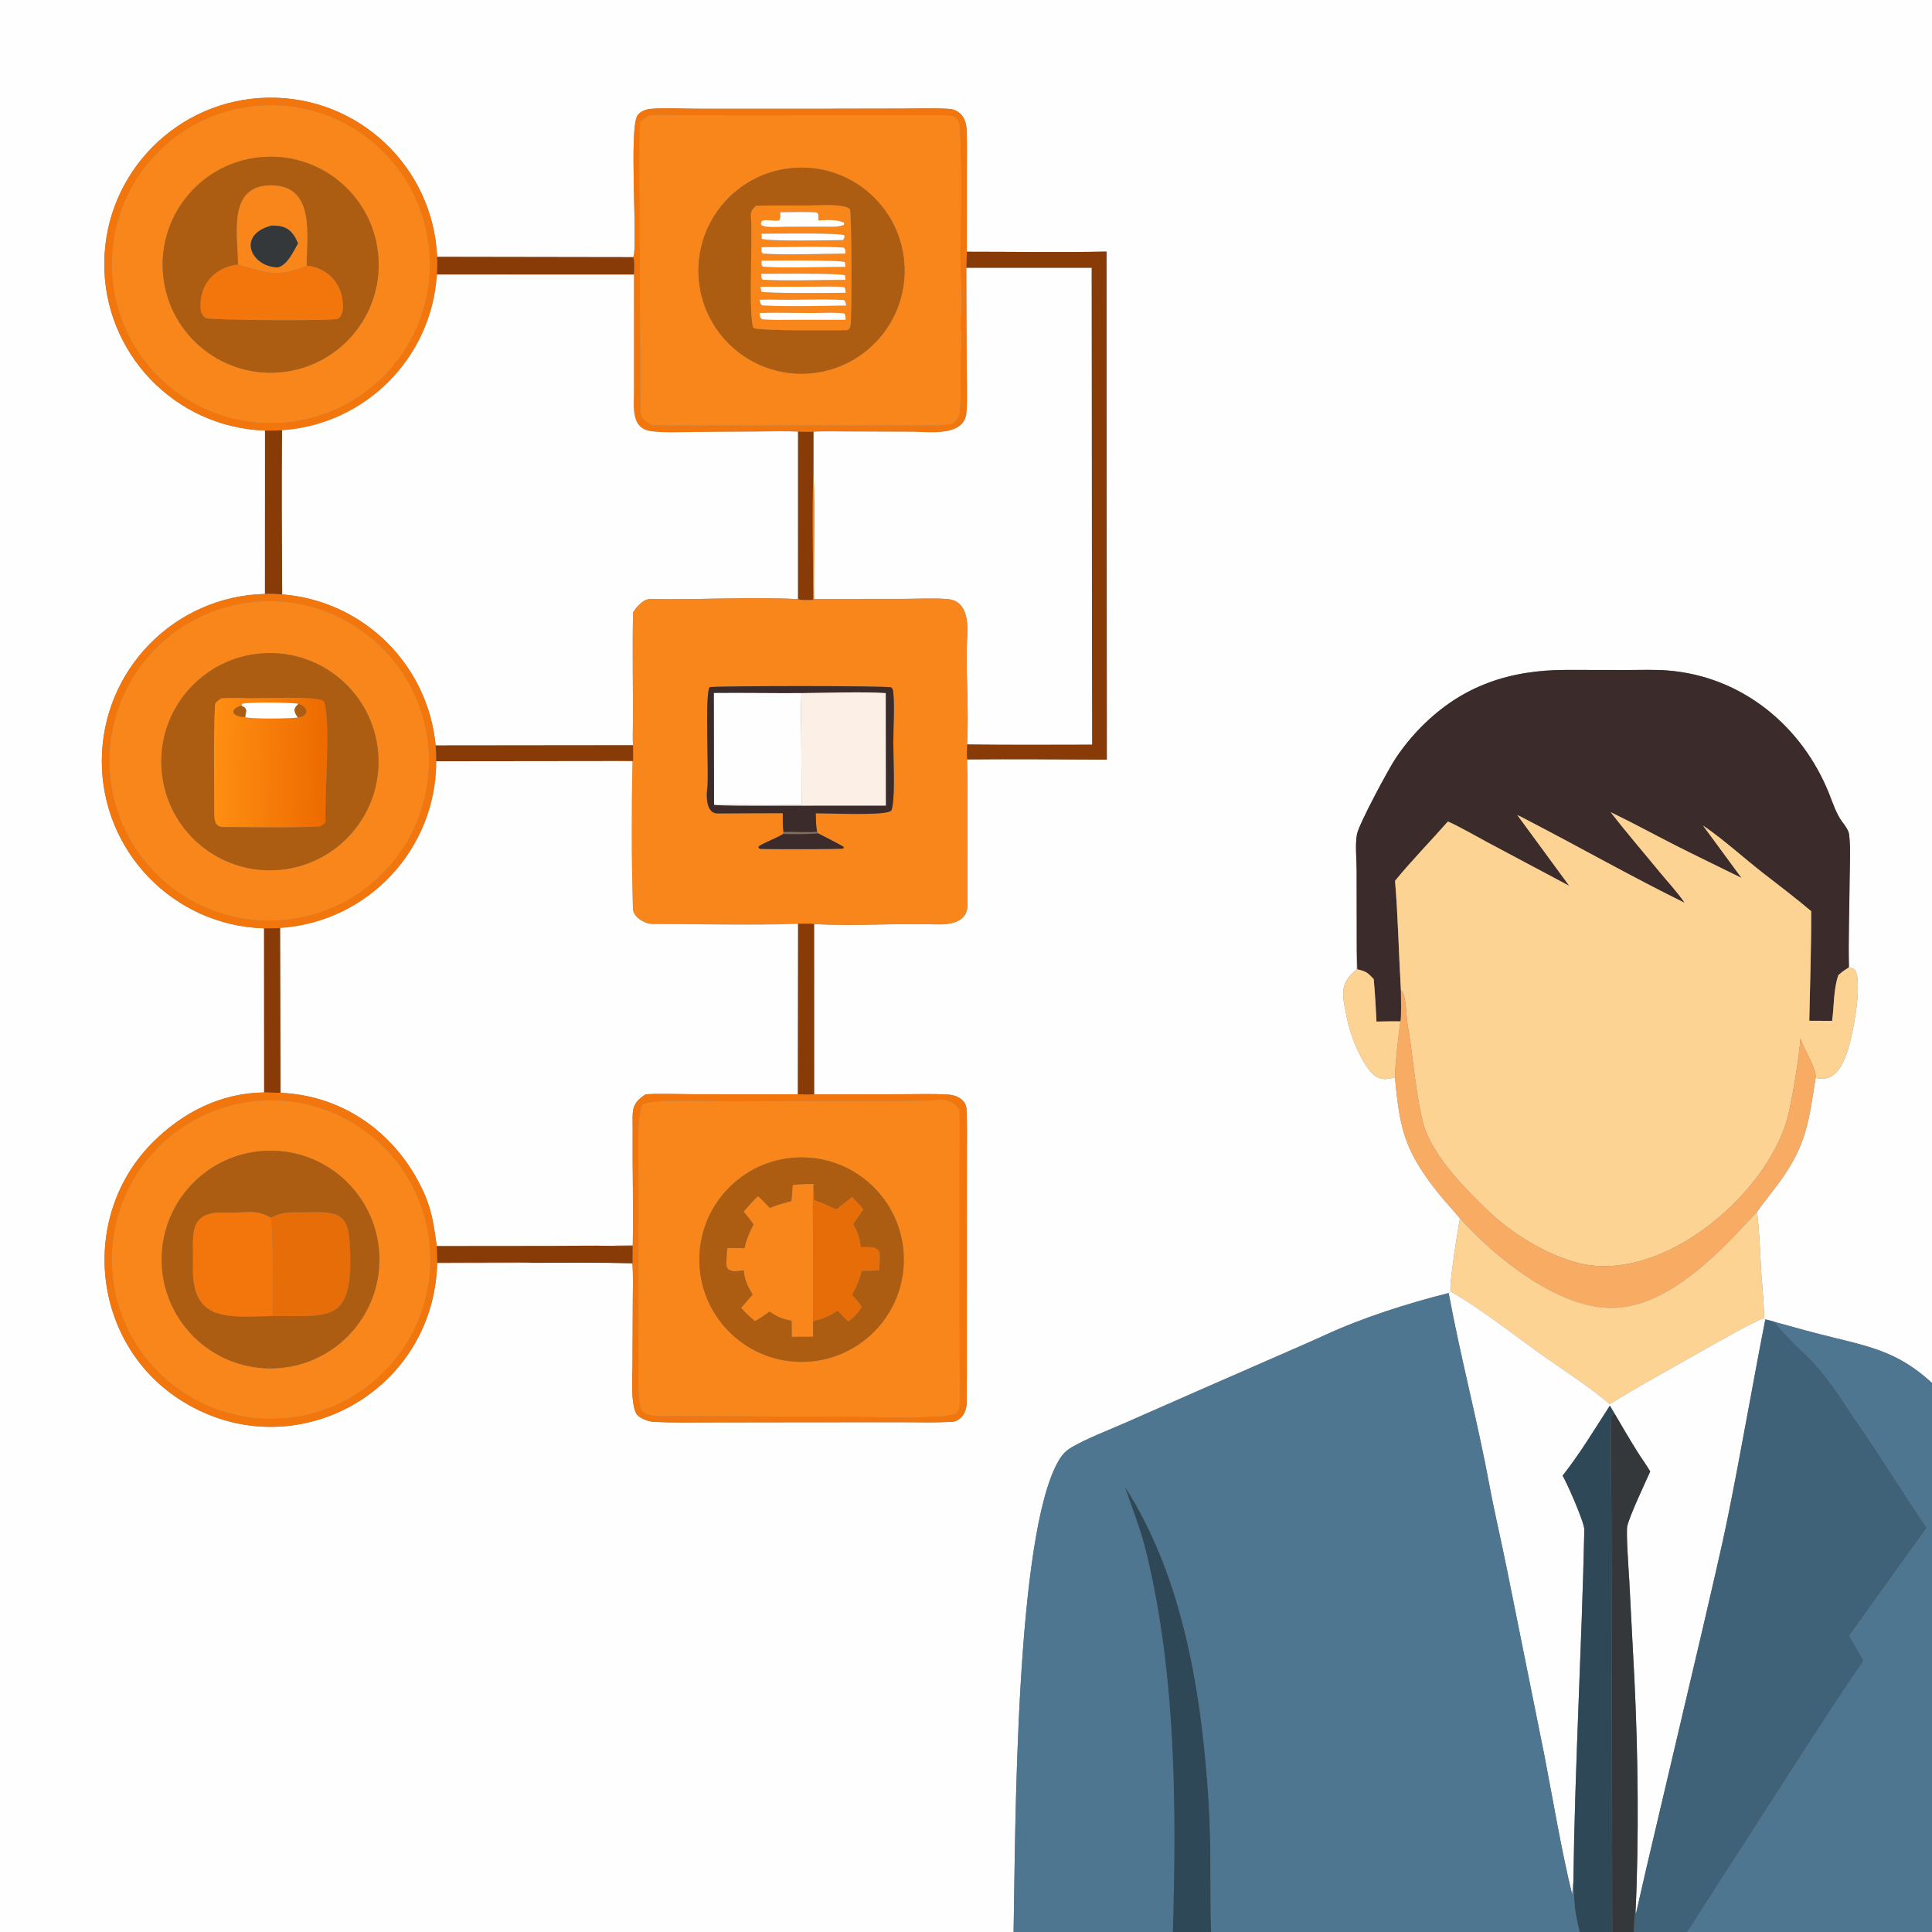
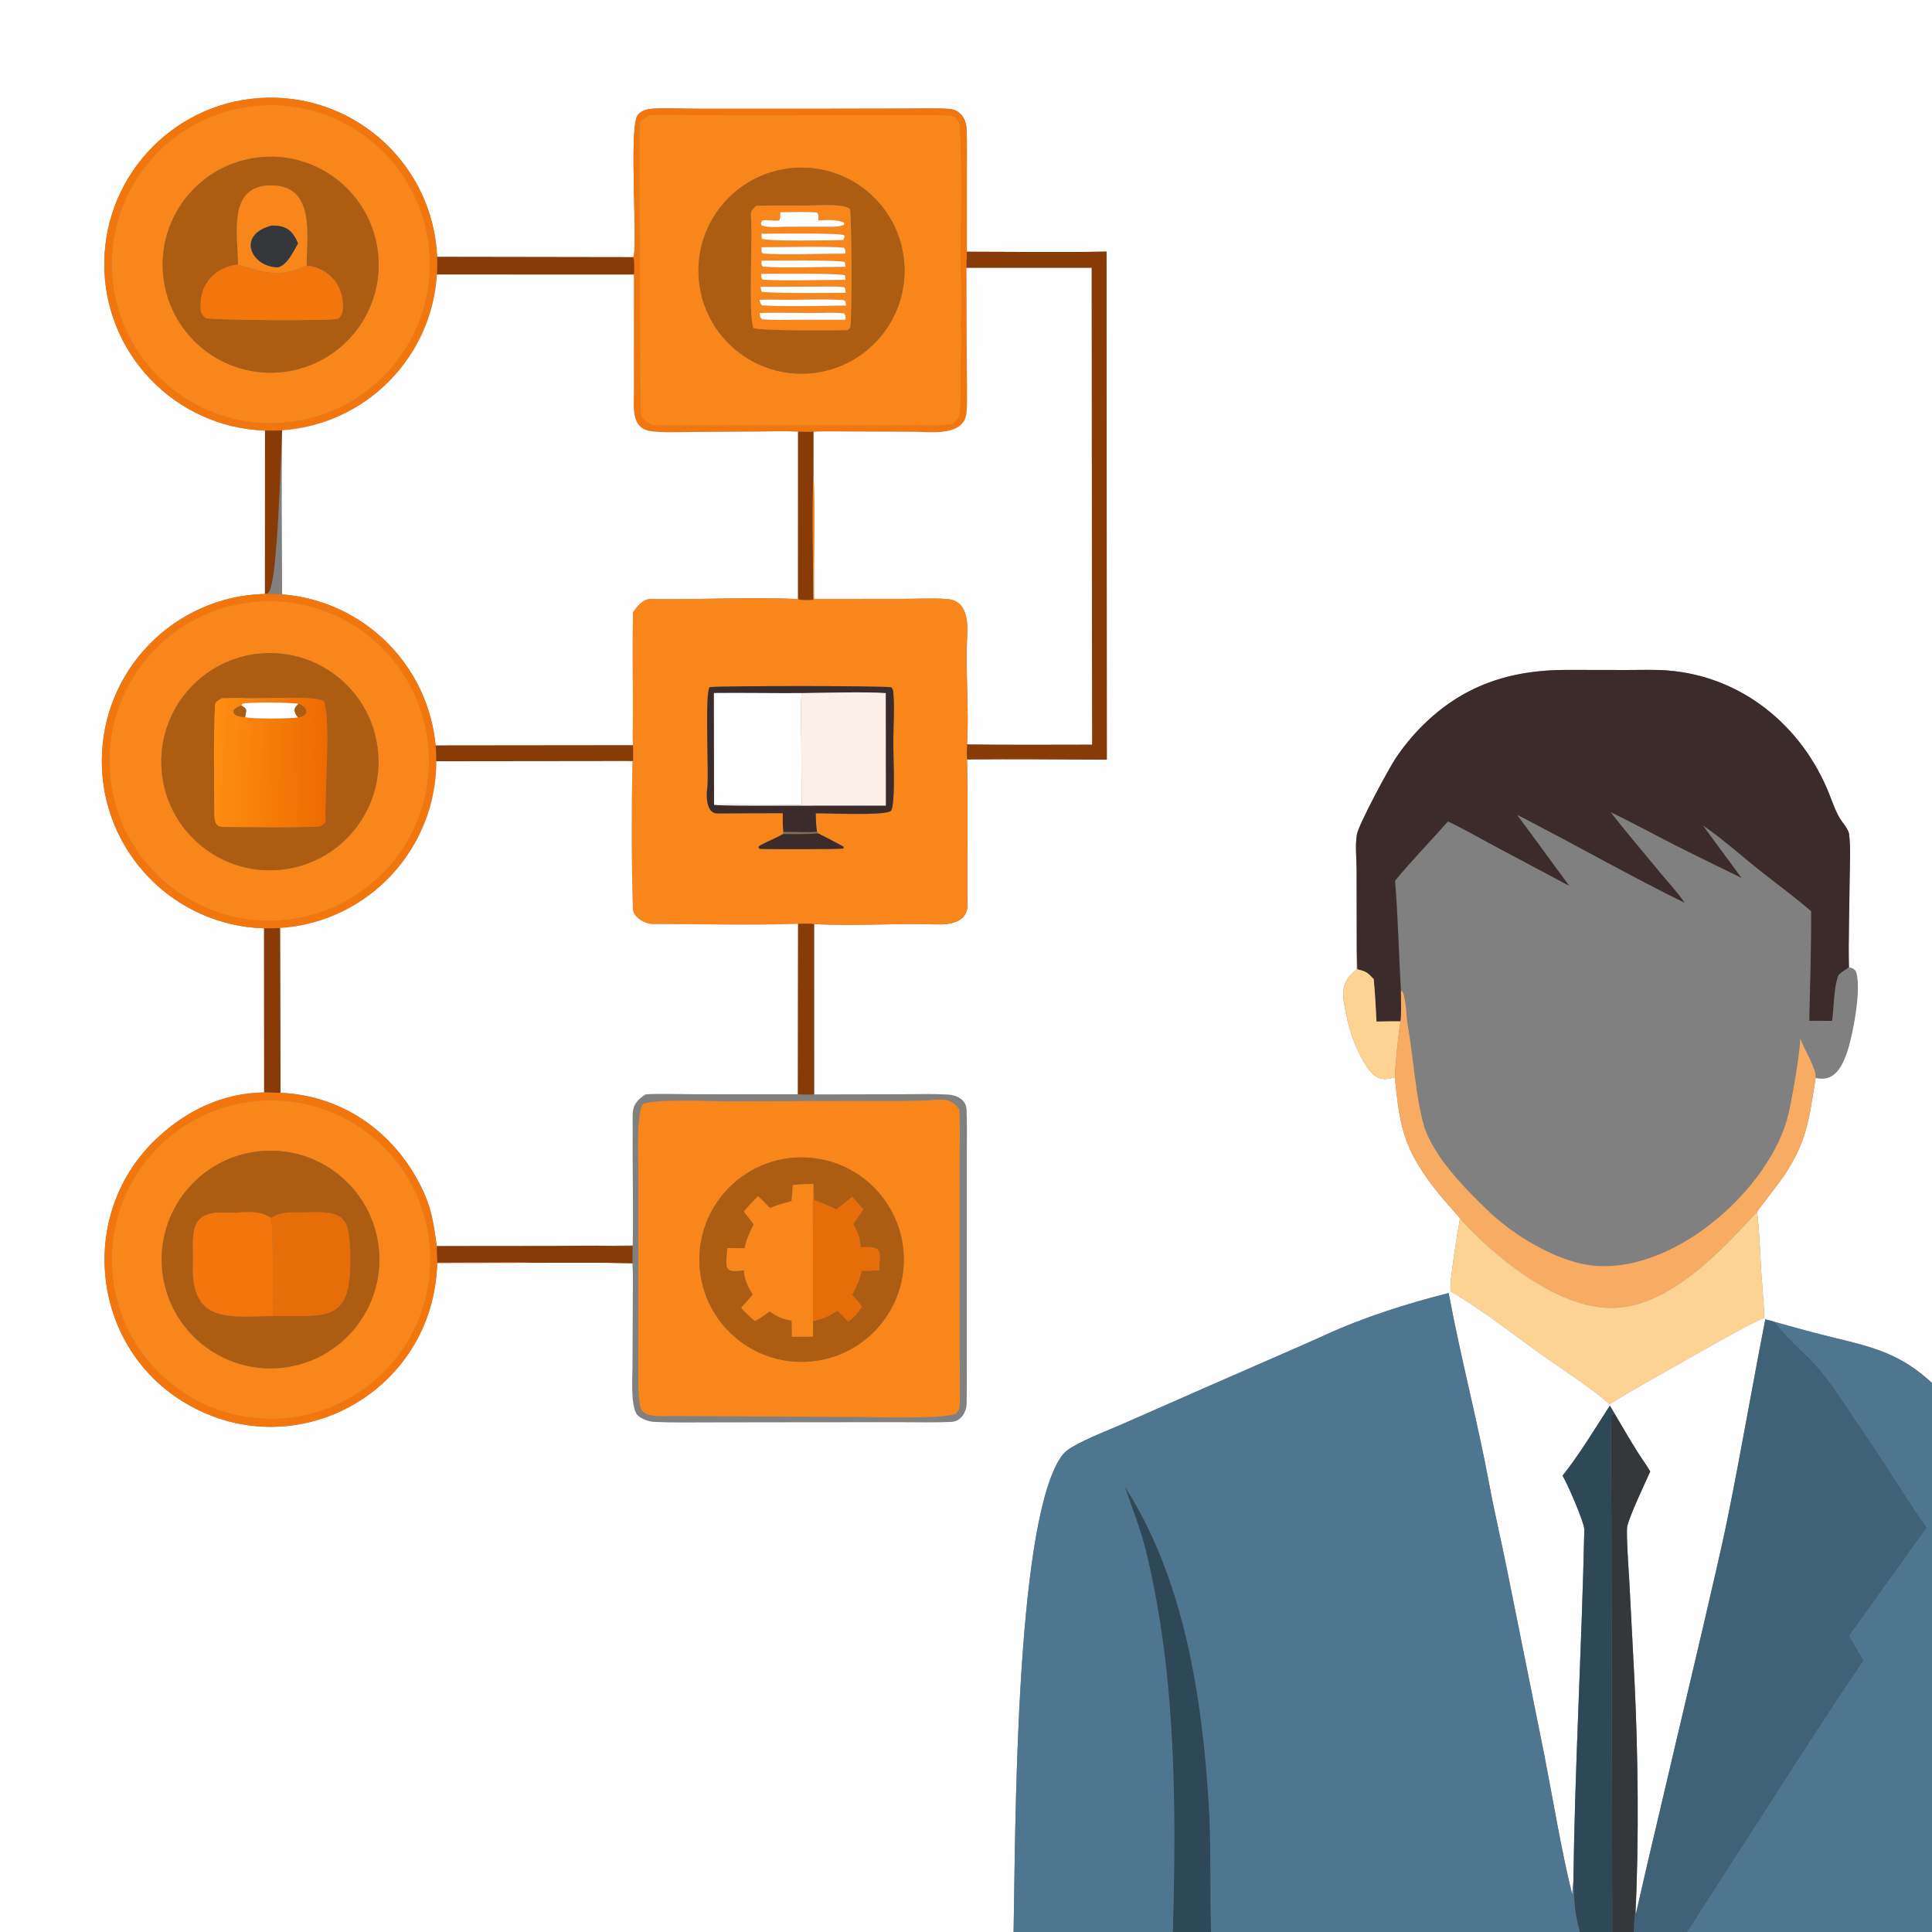
<svg xmlns="http://www.w3.org/2000/svg" width="1024" height="1024" viewBox="0 0 1024 1024">
  <rect x="0" y="0" width="1024" height="1024" fill="#808080" stroke="none" />
  <path fill="#FEFEFE" d="M0 0L1024 0L1024 733.014C1007.49 717.711 993.293 714.147 972.294 709.074C962.402 706.684 950.741 703.496 940.925 700.732C939.022 700.068 937.63 699.759 935.657 699.302L935.073 698.639C935.228 697.474 934.193 682.957 934.032 681.212C932.876 668.685 932.874 654.608 931.244 642.326C931.915 641.116 942.234 627.866 943.811 625.65C957.721 606.109 958.713 593.856 962.314 571.315C971.584 573.534 975.68 566.668 978.575 558.958C981.836 550.277 987.204 522.551 983.458 514.493C981.983 513.067 982.02 513.172 979.968 512.704C979.615 497.542 980.231 481.926 980.332 466.693C980.382 459.01 980.991 449.666 980.039 442.089C979.785 440.064 977.591 437.097 976.257 435.385C973.265 431.285 971.39 425.533 969.487 420.751C955.111 384.634 923.089 358.383 883.736 355.362C876.856 354.834 869.385 355.121 862.245 355.12L830.461 355.063C800.287 355.059 775.067 363.316 753.423 385.144C748.393 390.216 743.824 395.821 739.834 401.745C736.082 407.316 720.115 436.945 719.189 442.323C718.196 448.093 719.036 455.118 719.048 461.038L719.119 503.981C718.972 507.503 718.944 510.255 719.05 513.776C709.692 521.387 711.478 527.254 713.629 538.326C715.447 547.685 719.194 557.493 724.462 565.448C728.958 571.817 732.127 573.057 739.354 571.015C741.911 599.49 744.945 610.834 763.35 633.651C765.172 635.91 772.599 644.077 773.8 645.842C772.954 650.407 767.704 682.182 768.934 684.542C768.958 684.587 769 684.62 769.034 684.658L767.823 685.338C746.023 690.815 722.547 698.286 702.161 707.654C698.182 709.482 694.143 711.254 690.14 713.031L637.68 735.972L595.222 754.641C586.28 758.549 576.717 762.104 568.26 766.959C565.018 768.82 563.064 770.852 561.165 774.078C537.99 813.437 538.251 970.932 537.223 1024L0 1024L0 0ZM512.437 133.428L512.442 90.069C512.444 83.073 512.587 75.542 512.3 68.501C512.07 62.865 508.956 58.05 502.704 57.689C494.943 57.24 486.512 57.516 478.533 57.56L436.25 57.64L370.485 57.634C362.125 57.695 353.419 57.059 345.106 57.679C342.498 57.874 339.638 58.875 337.981 61.031C333.104 67.377 338.258 132.344 335.625 136.311L231.686 136.145C229.59 88.355 189.798 50.937 141.969 51.781C94.14 52.625 55.692 91.423 55.283 139.258C54.874 187.093 92.653 226.543 140.46 228.205L140.442 314.798C92.438 315.98 54.101 355.168 53.973 403.187C53.845 451.206 91.973 490.597 139.971 492.034L140.011 579.018C117.293 579.306 97.289 589.313 81.361 605.072C41.541 644.469 48.454 712.137 95.962 742.236C154.463 779.301 229.961 738.754 231.716 669.394L282.254 669.314C299.694 669.319 317.843 669.085 335.224 669.556C335.619 675.23 335.409 683.211 335.396 689.035L335.232 724.424C335.203 730.502 334.249 743.326 337.182 749.082C338.457 751.584 343.535 753.472 346.581 753.622C356.435 754.106 366.475 753.914 376.397 753.899L431.584 753.817L478.644 753.807C487.16 753.828 495.803 754.037 504.289 753.626C509.401 753.378 512.296 748.364 512.352 743.674C512.479 733.249 512.444 722.838 512.445 712.415L512.451 652.334L512.466 609.859C512.465 602.577 512.611 595.225 512.28 587.963C512.045 582.823 506.966 580.377 502.409 580.134C494.328 579.704 486.14 579.935 478.041 579.969L431.495 580.061L431.477 489.758C452.4 490.972 474.786 489.235 495.771 489.938C503.306 490.19 512.882 489.01 512.785 479.558C512.521 454.119 513.202 427.839 512.535 402.496C537.093 402.27 562.058 402.509 586.635 402.624L586.492 133.358C562.298 133.82 536.714 133.431 512.437 133.428Z" />
  <path fill="#F3760C" d="M140.46 228.205C92.653 226.543 54.874 187.093 55.283 139.258C55.692 91.423 94.14 52.625 141.969 51.781C189.798 50.937 229.59 88.355 231.686 136.145C231.823 139.27 231.794 142.399 231.599 145.521C228.833 189.755 193.685 225.075 149.465 228.058C146.468 228.26 143.462 228.309 140.46 228.205ZM136.092 56.035C89.766 60.148 55.521 100.998 59.557 147.33C63.594 193.662 104.387 227.974 150.725 224.015C197.173 220.046 231.583 179.136 227.537 132.696C223.492 86.255 182.525 51.913 136.092 56.035Z" />
  <path fill="#F8861A" d="M150.725 224.015C104.387 227.974 63.594 193.662 59.557 147.33C55.521 100.998 89.766 60.148 136.092 56.035C182.525 51.913 223.492 86.255 227.537 132.696C231.583 179.136 197.173 220.046 150.725 224.015ZM137.092 83.414C105.594 86.936 82.953 115.381 86.587 146.866C90.221 178.351 118.746 200.89 150.218 197.144C181.532 193.417 203.934 165.066 200.319 133.739C196.703 102.412 168.432 79.909 137.092 83.414Z" />
  <path fill="#F3760C" d="M512.437 133.428L512.236 142.008L512.408 194.862C512.444 202.513 512.779 210.682 512.313 218.252C511.49 231.612 493.15 228.872 483.903 228.831L449.794 228.701C444.776 228.691 435.886 228.469 431.138 228.854C428.322 228.951 425.812 228.876 423 228.795C416.326 228.393 408.011 228.675 401.233 228.735L366.197 228.963C359.447 228.994 351.524 229.432 344.945 228.517C334.505 227.064 335.966 216.111 335.984 208.383C335.992 204.665 335.993 200.664 335.997 196.815L335.99 145.547C336.078 143.313 336.422 138.203 335.625 136.311C338.258 132.344 333.104 67.377 337.981 61.031C339.638 58.875 342.498 57.874 345.106 57.679C353.419 57.059 362.125 57.695 370.485 57.634L436.25 57.64L478.533 57.56C486.512 57.516 494.943 57.24 502.704 57.689C508.956 58.05 512.07 62.865 512.3 68.501C512.587 75.542 512.444 83.073 512.442 90.069L512.437 133.428ZM344.069 61.077C342.022 62.406 340.88 63.108 339.042 64.738C338.647 78.179 338.868 92.562 338.867 106.059L339.22 175.512C339.424 189.885 339.115 204.271 339.539 218.627C339.642 222.119 342.88 223.846 345.523 225.378C381.537 225.803 418.089 225.396 454.172 225.419L484.739 225.452C490.131 225.458 500.229 225.897 505.072 224.661C506.206 223.522 508.491 221.175 508.651 219.481C509.813 207.17 508.841 194.635 509.612 182.253C509.858 178.302 509.144 173.899 509.334 169.902C510.434 156.687 508.799 143.855 509.122 130.646C509.64 109.451 509.88 88.149 508.787 66.966C508.693 65.15 507.494 63.24 506.23 62.035C505.331 61.116 500.931 61.043 499.543 61.04C467.575 60.972 435.529 61.047 403.561 61.058L364.719 61.032C358.919 61.016 349.628 60.676 344.069 61.077Z" />
  <path fill="#F8861A" d="M339.042 64.738C340.88 63.108 342.022 62.406 344.069 61.077C349.628 60.676 358.919 61.016 364.719 61.032L403.561 61.058C435.529 61.047 467.575 60.972 499.543 61.04C500.931 61.043 505.331 61.116 506.23 62.035C507.494 63.24 508.693 65.15 508.787 66.966C509.88 88.149 509.64 109.451 509.122 130.646C508.799 143.855 510.434 156.687 509.334 169.902C509.144 173.899 509.858 178.302 509.612 182.253C508.841 194.635 509.813 207.17 508.651 219.481C508.491 221.175 506.206 223.522 505.072 224.661C500.229 225.897 490.131 225.458 484.739 225.452L454.172 225.419C418.089 225.396 381.537 225.803 345.523 225.378C342.88 223.846 339.642 222.119 339.539 218.627C339.115 204.271 339.424 189.885 339.22 175.512L338.867 106.059C338.868 92.562 338.647 78.179 339.042 64.738ZM419.547 89.094C389.6 91.996 367.639 118.57 370.431 148.527C373.222 178.484 399.715 200.542 429.682 197.861C459.806 195.165 482.004 168.504 479.198 138.391C476.392 108.278 449.65 86.177 419.547 89.094Z" />
  <path fill="#AC5D12" d="M150.218 197.144C118.746 200.89 90.221 178.351 86.587 146.866C82.953 115.381 105.594 86.936 137.092 83.414C168.432 79.909 196.703 102.412 200.319 133.739C203.934 165.066 181.532 193.417 150.218 197.144ZM126.167 140.191C113.574 141.718 105.292 151.003 106.373 164.033C106.545 166.107 107.567 167.414 109.138 168.64C114.674 169.81 176.981 170.148 179.15 168.917C180.473 168.167 181.377 166.191 181.575 164.774C182.365 159.135 180.713 152.793 177.092 148.383C173.506 144.015 168.147 141.237 162.521 140.794C162.555 124.727 167.189 98.034 143.422 98.256C120.442 98.47 126.092 124.348 126.167 140.191Z" />
  <path fill="#AC5D12" d="M429.682 197.861C399.715 200.542 373.222 178.484 370.431 148.527C367.639 118.57 389.6 91.996 419.547 89.094C449.65 86.177 476.392 108.278 479.198 138.391C482.004 168.504 459.806 195.165 429.682 197.861ZM400.706 109.069C398.494 111.151 397.685 112.216 398.03 115.373C399.019 124.426 396.51 168.676 399.412 173.896C404.484 175.496 441.331 175.063 448.988 174.997C449.958 174.407 450.324 174.322 450.652 173.167C451.705 169.456 451.39 112.816 450.478 111.011C449.981 110.028 447.963 109.536 446.96 109.347C440.873 108.202 433.644 108.906 427.425 108.929C418.541 108.962 409.582 108.761 400.706 109.069Z" />
  <path fill="#F8861A" d="M126.167 140.191C126.092 124.348 120.442 98.47 143.422 98.256C167.189 98.034 162.555 124.727 162.521 140.794C147.852 147.304 140.675 144.659 126.167 140.191ZM143.882 119.586C125.146 124.512 133.169 141.479 147.209 141.715C152.365 140.45 155.381 133.449 157.952 128.985C155.037 122.09 151.721 119.395 143.882 119.586Z" />
  <path fill="#F8861A" d="M448.988 174.997C441.331 175.063 404.484 175.496 399.412 173.896C396.51 168.676 399.019 124.426 398.03 115.373C397.685 112.216 398.494 111.151 400.706 109.069C409.582 108.761 418.541 108.962 427.425 108.929C433.644 108.906 440.873 108.202 446.96 109.347C447.963 109.536 449.981 110.028 450.478 111.011C451.39 112.816 451.705 169.456 450.652 173.167C450.324 174.322 449.958 174.407 448.988 174.997ZM413.554 112.486C413.533 114.271 413.79 115.397 413.019 116.808C409.553 117.359 406.442 116.103 403.939 116.999C403.22 118.438 403.28 117.699 403.441 119.201C405.351 120.885 413.643 120.207 416.741 120.172L437.6 120.139C440.781 120.179 444.437 120.444 447.363 119.155L447.408 118.013C443.008 116.143 438.514 116.665 433.773 116.824C433.717 114.819 434.066 114.024 433.113 112.687C429.585 112.131 417.827 112.475 413.554 112.486ZM403.57 123.881L403.759 126.496C405.8 128.074 441.413 127.338 446.875 127.23C447.588 126.023 447.598 126.123 447.537 124.734C445.966 123.299 408.705 123.882 403.57 123.881ZM403.614 131.023C403.666 133.082 403.272 133.37 404.343 134.401C414.87 135.233 436.783 134.453 448.081 134.418C447.954 132.434 448.307 132.418 447.256 131.262C438.009 130.377 413.755 131.032 403.614 131.023ZM403.6 138.145C403.697 140.1 403.332 140.342 404.369 141.335C415.148 142.198 436.575 141.431 448.11 141.436L447.862 138.972C446.182 137.668 408.406 138.15 403.6 138.145ZM403.462 145.141C403.589 147.329 403.204 147.109 404.367 148.262C416.804 148.97 435.142 148.318 448.111 148.331L447.896 145.976C446.179 144.686 408.351 145.152 403.462 145.141ZM403.069 151.999L403.494 154.502C405.238 155.661 443.471 155.259 448.247 155.172C448.038 153.664 448.247 153.099 447.411 152.191C442.711 151.668 436.131 151.927 431.259 151.94L403.069 151.999ZM402.557 158.908C403.106 160.696 402.866 161.147 404.065 161.898C416.539 162.587 435.754 162.122 448.525 161.964C448.072 160.217 448.32 159.764 447.197 159.028C435.431 158.276 423.029 159.136 411.202 158.803C408.435 158.725 405.299 158.75 402.557 158.908ZM402.576 165.896C403.01 168.012 402.646 168.075 403.918 169.238C408.891 169.707 415.615 169.505 420.714 169.5L448.236 169.478C448.041 167.863 448.25 167.156 447.397 166.096C443.901 165.692 439.66 165.721 436.102 165.809C425.016 166.08 413.633 165.501 402.576 165.896Z" />
  <path fill="#FEFEFE" d="M437.6 120.139L416.741 120.172C413.643 120.207 405.351 120.885 403.441 119.201C403.28 117.699 403.22 118.438 403.939 116.999C406.442 116.103 409.553 117.359 413.019 116.808C413.79 115.397 413.533 114.271 413.554 112.486C417.827 112.475 429.585 112.131 433.113 112.687C434.066 114.024 433.717 114.819 433.773 116.824C438.514 116.665 443.008 116.143 447.408 118.013L447.363 119.155C444.437 120.444 440.781 120.179 437.6 120.139Z" />
  <path fill="#34383B" d="M147.209 141.715C133.169 141.479 125.146 124.512 143.882 119.586C151.721 119.395 155.037 122.09 157.952 128.985C155.381 133.449 152.365 140.45 147.209 141.715Z" />
  <path fill="#FEFEFE" d="M446.875 127.23C441.413 127.338 405.8 128.074 403.759 126.496L403.57 123.881C408.705 123.882 445.966 123.299 447.537 124.734C447.598 126.123 447.588 126.023 446.875 127.23Z" />
  <path fill="#FEFEFE" d="M448.081 134.418C436.783 134.453 414.87 135.233 404.343 134.401C403.272 133.37 403.666 133.082 403.614 131.023C413.755 131.032 438.009 130.377 447.256 131.262C448.307 132.418 447.954 132.434 448.081 134.418Z" />
  <path fill="#893B07" d="M512.236 142.008L512.437 133.428C536.714 133.431 562.298 133.82 586.492 133.358L586.635 402.624C562.058 402.509 537.093 402.27 512.535 402.496C512.325 399.738 512.46 397.26 512.549 394.505C534.522 394.761 556.845 394.653 578.822 394.612L578.553 141.98L512.236 142.008Z" />
  <path fill="#893B07" d="M231.686 136.145L335.625 136.311C336.422 138.203 336.078 143.313 335.99 145.547L231.599 145.521C231.794 142.399 231.823 139.27 231.686 136.145Z" />
  <path fill="#FEFEFE" d="M448.11 141.436C436.575 141.431 415.148 142.198 404.369 141.335C403.332 140.342 403.697 140.1 403.6 138.145C408.406 138.15 446.182 137.668 447.862 138.972L448.11 141.436Z" />
  <path fill="#F3760C" d="M162.521 140.794C168.147 141.237 173.506 144.015 177.092 148.383C180.713 152.793 182.365 159.135 181.575 164.774C181.377 166.191 180.473 168.167 179.15 168.917C176.981 170.148 114.674 169.81 109.138 168.64C107.567 167.414 106.545 166.107 106.373 164.033C105.292 151.003 113.574 141.718 126.167 140.191C140.675 144.659 147.852 147.304 162.521 140.794Z" />
  <path fill="#FEFEFE" d="M512.236 142.008L578.553 141.98L578.822 394.612C556.845 394.653 534.522 394.761 512.549 394.505C513.716 375.93 511.598 355.747 512.641 337.078C513.069 329.394 512.421 318.603 502.665 317.592C496.045 316.906 486.975 317.396 480.197 317.403L431.449 317.452C431.166 295.916 432.154 271.585 431.115 250.366L431.138 228.854C435.886 228.469 444.776 228.691 449.794 228.701L483.903 228.831C493.15 228.872 511.49 231.612 512.313 218.252C512.779 210.682 512.444 202.513 512.408 194.862L512.236 142.008Z" />
  <path fill="#FEFEFE" d="M448.111 148.331C435.142 148.318 416.804 148.97 404.367 148.262C403.204 147.109 403.589 147.329 403.462 145.141C408.351 145.152 446.179 144.686 447.896 145.976L448.111 148.331Z" />
  <path fill="#FEFEFE" d="M231.599 145.521L335.99 145.547L335.997 196.815C335.993 200.664 335.992 204.665 335.984 208.383C335.966 216.111 334.505 227.064 344.945 228.517C351.524 229.432 359.447 228.994 366.197 228.963L401.233 228.735C408.011 228.675 416.326 228.393 423 228.795L422.988 317.549C397.562 316.281 370.234 317.967 344.681 317.534C340.882 317.47 337.393 321.662 335.532 324.605C335.147 344.357 335.571 364.231 335.447 383.998C335.425 387.485 335.297 391.557 335.512 395.009L230.886 395.12C226.848 352.2 192.521 318.406 149.543 315.042C149.379 285.849 149.186 257.293 149.465 228.058C193.685 225.075 228.833 189.755 231.599 145.521Z" />
  <path fill="#FEFEFE" d="M448.247 155.172C443.471 155.259 405.238 155.661 403.494 154.502L403.069 151.999L431.259 151.94C436.131 151.927 442.711 151.668 447.411 152.191C448.247 153.099 448.038 153.664 448.247 155.172Z" />
  <path fill="#FEFEFE" d="M448.525 161.964C435.754 162.122 416.539 162.587 404.065 161.898C402.866 161.147 403.106 160.696 402.557 158.908C405.299 158.75 408.435 158.725 411.202 158.803C423.029 159.136 435.431 158.276 447.197 159.028C448.32 159.764 448.072 160.217 448.525 161.964Z" />
  <path fill="#FEFEFE" d="M448.236 169.478L420.714 169.5C415.615 169.505 408.891 169.707 403.918 169.238C402.646 168.075 403.01 168.012 402.576 165.896C413.633 165.501 425.016 166.08 436.102 165.809C439.66 165.721 443.901 165.692 447.397 166.096C448.25 167.156 448.041 167.863 448.236 169.478Z" />
-   <path fill="#893B07" d="M140.46 228.205C143.462 228.309 146.468 228.26 149.465 228.058C149.186 257.293 149.379 285.849 149.543 315.042C146.515 314.805 143.478 314.723 140.442 314.798L140.46 228.205Z" />
+   <path fill="#893B07" d="M140.46 228.205C143.462 228.309 146.468 228.26 149.465 228.058C146.515 314.805 143.478 314.723 140.442 314.798L140.46 228.205Z" />
  <path fill="#893B07" d="M423 228.795C425.812 228.876 428.322 228.951 431.138 228.854L431.115 250.366C430.378 271.57 430.978 296.522 431.08 318.003C429.125 318.042 424.542 318.393 422.988 317.549L423 228.795Z" />
  <path fill="#F8861A" d="M431.115 250.366C432.154 271.585 431.166 295.916 431.449 317.452L480.197 317.403C486.975 317.396 496.045 316.906 502.665 317.592C512.421 318.603 513.069 329.394 512.641 337.078C511.598 355.747 513.716 375.93 512.549 394.505C512.46 397.26 512.325 399.738 512.535 402.496C513.202 427.839 512.521 454.119 512.785 479.558C512.882 489.01 503.306 490.19 495.771 489.938C474.786 489.235 452.4 490.972 431.477 489.758C429.062 489.447 425.529 489.611 423.014 489.64L421.492 489.694C396.833 490.522 370.543 489.708 345.767 489.76C341.96 489.769 335.602 486.215 335.463 481.834C334.641 455.907 334.703 429.459 335.197 403.482C331.392 403.492 327.608 403.436 323.803 403.382C327.526 403.087 331.77 403.213 335.546 403.239C335.587 400.497 335.54 397.752 335.512 395.009C335.297 391.557 335.425 387.485 335.447 383.998C335.571 364.231 335.147 344.357 335.532 324.605C337.393 321.662 340.882 317.47 344.681 317.534C370.234 317.967 397.562 316.281 422.988 317.549C424.542 318.393 429.125 318.042 431.08 318.003C430.978 296.522 430.378 271.57 431.115 250.366ZM414.902 430.998C414.887 434.407 414.774 437.667 415.244 441.046L415.047 442.046C410.817 444.571 405.211 446.514 402.125 448.596L402.052 449.36L402.711 449.914C406.79 450.16 445.706 450.19 446.999 449.718L447.195 448.899C446.805 448.428 435.555 442.666 433.655 441.688L433.086 440.926C432.442 437.762 432.468 434.311 432.365 431.066C439.104 431.012 467.703 432.368 471.906 429.966C472.76 429.477 472.847 428.229 473.013 427.318C474.458 419.381 473.462 402.285 473.462 393.615C473.463 384.93 474.244 375.497 473.464 366.879C473.353 365.652 473.151 365.318 472.452 364.344C470.633 363.417 382.82 363.458 376.117 364.187C373.409 367.7 375.866 411.34 374.86 417.886C374.277 421.679 374.217 431.153 380.224 431.136C391.656 431.103 403.336 430.984 414.902 430.998Z" />
  <path fill="#F3760C" d="M139.971 492.034C91.973 490.597 53.845 451.206 53.973 403.187C54.101 355.168 92.438 315.98 140.442 314.798C143.478 314.723 146.515 314.805 149.543 315.042C192.521 318.406 226.848 352.2 230.886 395.12C231.148 397.902 231.278 400.695 231.275 403.49C231.24 450.169 195.013 488.824 148.434 491.883C145.617 492.068 142.793 492.119 139.971 492.034ZM137.123 318.79C90.444 321.867 55.099 362.203 58.178 408.881C61.256 455.559 101.594 490.903 148.272 487.822C194.947 484.742 230.289 444.408 227.21 397.732C224.131 351.056 183.799 315.713 137.123 318.79Z" />
  <path fill="#F8861A" d="M148.272 487.822C101.594 490.903 61.256 455.559 58.178 408.881C55.099 362.203 90.444 321.867 137.123 318.79C183.799 315.713 224.131 351.056 227.21 397.732C230.289 444.408 194.947 484.742 148.272 487.822ZM138.526 346.336C106.792 348.842 83.119 376.631 85.688 408.359C88.258 440.088 116.094 463.705 147.818 461.072C179.451 458.446 202.987 430.706 200.424 399.067C197.862 367.429 170.169 343.837 138.526 346.336Z" />
  <path fill="#AC5D12" d="M147.818 461.072C116.094 463.705 88.258 440.088 85.688 408.359C83.119 376.631 106.792 348.842 138.526 346.336C170.169 343.837 197.862 367.429 200.424 399.067C202.987 430.706 179.451 458.446 147.818 461.072ZM117.353 370.121C116.189 370.882 114.037 372.096 113.963 373.647C113.053 392.654 113.579 411.92 113.586 430.97C113.588 434.873 114 438.264 118.311 438.286C135.112 438.371 152.744 438.784 169.511 438.064C170.309 437.644 172.598 436.42 172.55 435.455C171.891 422.407 175.436 382.357 171.757 371.835C168.922 368.431 136.162 370.54 129.388 370.017C126.996 369.833 119.987 369.965 117.353 370.121Z" />
  <path fill="#3C2B2B" d="M719.119 503.981L719.048 461.038C719.036 455.118 718.196 448.093 719.189 442.323C720.115 436.945 736.082 407.316 739.834 401.745C743.824 395.821 748.393 390.216 753.423 385.144C775.067 363.316 800.287 355.059 830.461 355.063L862.245 355.12C869.385 355.121 876.856 354.834 883.736 355.362C923.089 358.383 955.111 384.634 969.487 420.751C971.39 425.533 973.265 431.285 976.257 435.385C977.591 437.097 979.785 440.064 980.039 442.089C980.991 449.666 980.382 459.01 980.332 466.693C980.231 481.926 979.615 497.542 979.968 512.704C977.765 514.154 976.261 515.026 974.358 516.886C971.746 524.34 972.157 533.229 971.062 541.093L958.95 541.037C959.329 522.167 960.064 501.698 959.949 482.936C952.06 476.217 943.235 469.544 935.001 463.153C924.63 455.105 913.35 444.783 902.616 437.544L923.036 465.318C911.307 459.513 899.441 453.855 887.782 447.933C876.39 442.148 865.251 436.027 853.715 430.483C861.901 441.129 870.862 451.453 879.377 461.859C883.932 467.426 888.835 472.587 892.947 478.535C865.283 464.935 838.439 449.691 811.086 435.484C808.803 434.298 806.555 433.034 804.203 431.989L831.727 469.507L788.838 446.683C783.724 443.951 772.258 437.411 767.414 435.425C758.751 445.267 747.442 456.947 739.402 466.847C741.002 485.831 741.379 505.954 742.535 525.194C742.529 528.111 742.819 539.319 742.293 541.351C738.207 541.249 733.689 541.4 729.571 541.452C729.25 534.314 728.748 525.979 728.087 518.93C724.726 515.382 724.151 514.875 719.352 513.741C719.317 510.46 719.232 507.261 719.119 503.981Z" />
  <path fill="#3C2B2B" d="M415.244 441.046C414.774 437.667 414.887 434.407 414.902 430.998C403.336 430.984 391.656 431.103 380.224 431.136C374.217 431.153 374.277 421.679 374.86 417.886C375.866 411.34 373.409 367.7 376.117 364.187C382.82 363.458 470.633 363.417 472.452 364.344C473.151 365.318 473.353 365.652 473.464 366.879C474.244 375.497 473.463 384.93 473.462 393.615C473.462 402.285 474.458 419.381 473.013 427.318C472.847 428.229 472.76 429.477 471.906 429.966C467.703 432.368 439.104 431.012 432.365 431.066C432.468 434.311 432.442 437.762 433.086 440.926C429.034 441.342 420.132 440.886 415.244 441.046ZM424.848 367.366C409.393 367.458 393.772 367.164 378.399 367.32L378.466 426.551C381.384 427.09 401.455 426.988 405.395 426.998L469.5 426.954L469.457 367.37C457.376 366.54 437.582 367.262 424.848 367.366Z" />
  <path fill="#FCEFE5" d="M424.848 367.366C437.582 367.262 457.376 366.54 469.457 367.37L469.5 426.954L405.395 426.998C401.455 426.988 381.384 427.09 378.466 426.551C380.634 426.26 383.47 426.284 385.677 426.294C398.731 426.355 411.832 426.356 424.88 426.671L424.703 391.705C424.627 383.873 424.337 375.098 424.848 367.366Z" />
  <path fill="#FEFEFE" d="M378.399 367.32C393.772 367.164 409.393 367.458 424.848 367.366C424.337 375.098 424.627 383.873 424.703 391.705L424.88 426.671C411.832 426.356 398.731 426.355 385.677 426.294C383.47 426.284 380.634 426.26 378.466 426.551L378.399 367.32Z" />
  <defs>
    <linearGradient id="gradient_0" gradientUnits="userSpaceOnUse" x1="172.158" y1="404.52" x2="113.858" y2="403.261">
      <stop offset="0" stop-color="#ED6B00" />
      <stop offset="1" stop-color="#FF8E12" />
    </linearGradient>
  </defs>
  <path fill="url(#gradient_0)" d="M169.511 438.064C152.744 438.784 135.112 438.371 118.311 438.286C114 438.264 113.588 434.873 113.586 430.97C113.579 411.92 113.053 392.654 113.963 373.647C114.037 372.096 116.189 370.882 117.353 370.121C119.987 369.965 126.996 369.833 129.388 370.017C136.162 370.54 168.922 368.431 171.757 371.835C175.436 382.357 171.891 422.407 172.55 435.455C172.598 436.42 170.309 437.644 169.511 438.064ZM158.223 373.064C154.995 372.256 130.671 371.954 128.38 373.085L127.903 373.982C121.188 376.081 123.101 379.968 129.919 380.08C132.723 381.184 154.623 380.934 157.907 380.265C163.852 379.632 163.567 374.709 158.223 373.064Z" />
  <path fill="#FEFEFE" d="M127.903 373.982L128.38 373.085C130.671 371.954 154.995 372.256 158.223 373.064C156.995 374.326 156.292 374.757 156.096 376.484C156.534 378.409 156.762 378.587 157.907 380.265C154.623 380.934 132.723 381.184 129.919 380.08C130.167 378.839 130.331 377.692 130.51 376.445C129.651 374.646 129.903 375.201 127.903 373.982Z" />
  <path fill="#AC5D12" d="M158.223 373.064C163.567 374.709 163.852 379.632 157.907 380.265C156.762 378.587 156.534 378.409 156.096 376.484C156.292 374.757 156.995 374.326 158.223 373.064Z" />
  <path fill="#AC5D12" d="M129.919 380.08C123.101 379.968 121.188 376.081 127.903 373.982C129.903 375.201 129.651 374.646 130.51 376.445C130.331 377.692 130.167 378.839 129.919 380.08Z" />
  <path fill="#893B07" d="M230.886 395.12L335.512 395.009C335.54 397.752 335.587 400.497 335.546 403.239C331.77 403.213 327.526 403.087 323.803 403.382L231.275 403.49C231.278 400.695 231.148 397.902 230.886 395.12Z" />
  <path fill="#FEFEFE" d="M231.275 403.49L323.803 403.382C327.608 403.436 331.392 403.492 335.197 403.482C334.703 429.459 334.641 455.907 335.463 481.834C335.602 486.215 341.96 489.769 345.767 489.76C370.543 489.708 396.833 490.522 421.492 489.694L423.014 489.64L422.908 579.998L368.422 579.975C361.475 579.97 348.609 579.54 342.197 580.026C334.112 585.201 335.393 589.036 335.328 597.79C335.174 618.525 335.735 639.39 335.377 660.113C331.706 660.178 327.079 660.125 323.492 660.352C313.851 660.059 302.688 660.385 292.858 660.409L231.509 660.469C229.658 647.591 228.792 640.129 222.777 628.203C208.261 599.425 180.963 580.576 148.681 579.226L148.434 491.883C195.013 488.824 231.24 450.169 231.275 403.49Z" />
-   <path fill="#FDD394" d="M979.968 512.704C982.02 513.172 981.983 513.067 983.458 514.493C987.204 522.551 981.836 550.277 978.575 558.958C975.68 566.668 971.584 573.534 962.314 571.315C962.966 566.621 956.309 556.473 954.206 550.372C953.951 558.717 949.428 585.426 947.127 593.461C935.48 634.118 879.94 681.218 835.597 669.174C818.629 664.565 800.642 653.312 787.989 641.042C775.777 629.199 760.697 613.857 754.937 597.543C750.271 581.185 749.128 560.332 746.137 543.4C745.327 538.811 745.302 528.884 743.249 525.452L742.535 525.194C741.379 505.954 741.002 485.831 739.402 466.847C747.442 456.947 758.751 445.267 767.414 435.425C772.258 437.411 783.724 443.951 788.838 446.683L831.727 469.507L804.203 431.989C806.555 433.034 808.803 434.298 811.086 435.484C838.439 449.691 865.283 464.935 892.947 478.535C888.835 472.587 883.932 467.426 879.377 461.859C870.862 451.453 861.901 441.129 853.715 430.483C865.251 436.027 876.39 442.148 887.782 447.933C899.441 453.855 911.307 459.513 923.036 465.318L902.616 437.544C913.35 444.783 924.63 455.105 935.001 463.153C943.235 469.544 952.06 476.217 959.949 482.936C960.064 501.698 959.329 522.167 958.95 541.037L971.062 541.093C972.157 533.229 971.746 524.34 974.358 516.886C976.261 515.026 977.765 514.154 979.968 512.704Z" />
  <path fill="#826E59" d="M415.244 441.046C420.132 440.886 429.034 441.342 433.086 440.926L433.655 441.688C428.732 442.249 420.239 442.033 415.047 442.046L415.244 441.046Z" />
  <path fill="#3C2B2B" d="M415.047 442.046C420.239 442.033 428.732 442.249 433.655 441.688C435.555 442.666 446.805 448.428 447.195 448.899L446.999 449.718C445.706 450.19 406.79 450.16 402.711 449.914L402.052 449.36L402.125 448.596C405.211 446.514 410.817 444.571 415.047 442.046Z" />
  <path fill="#893B07" d="M423.014 489.64C425.529 489.611 429.062 489.447 431.477 489.758L431.495 580.061C428.181 580.219 426.222 580.199 422.908 579.998L423.014 489.64Z" />
  <path fill="#893B07" d="M139.971 492.034C142.793 492.119 145.617 492.068 148.434 491.883L148.681 579.226L140.011 579.018L139.971 492.034Z" />
  <path fill="#FDD394" d="M719.119 503.981C719.232 507.261 719.317 510.46 719.352 513.741C724.151 514.875 724.726 515.382 728.087 518.93C728.748 525.979 729.25 534.314 729.571 541.452C733.689 541.4 738.207 541.249 742.293 541.351C741.312 547.005 739.348 565.413 739.354 571.015C732.127 573.057 728.958 571.817 724.462 565.448C719.194 557.493 715.447 547.685 713.629 538.326C711.478 527.254 709.692 521.387 719.05 513.776C718.944 510.255 718.972 507.503 719.119 503.981Z" />
  <path fill="#F8AB62" d="M742.535 525.194L743.249 525.452C745.302 528.884 745.327 538.811 746.137 543.4C749.128 560.332 750.271 581.185 754.937 597.543C760.697 613.857 775.777 629.199 787.989 641.042C800.642 653.312 818.629 664.565 835.597 669.174C879.94 681.218 935.48 634.118 947.127 593.461C949.428 585.426 953.951 558.717 954.206 550.372C956.309 556.473 962.966 566.621 962.314 571.315C958.713 593.856 957.721 606.109 943.811 625.65C942.234 627.866 931.915 641.116 931.244 642.326C912.054 663.191 884.954 692.571 854.978 693.223C825.834 693.858 791.976 666.05 773.8 645.842C772.599 644.077 765.172 635.91 763.35 633.651C744.945 610.834 741.911 599.49 739.354 571.015C739.348 565.413 741.312 547.005 742.293 541.351C742.819 539.319 742.529 528.111 742.535 525.194Z" />
  <path fill="#F3760C" d="M231.716 669.394C229.961 738.754 154.463 779.301 95.962 742.236C48.454 712.137 41.541 644.469 81.361 605.072C97.289 589.313 117.293 579.306 140.011 579.018L148.681 579.226C180.963 580.576 208.261 599.425 222.777 628.203C228.792 640.129 229.658 647.591 231.509 660.469L231.779 669.192L264.866 669.057C269.755 669.062 277.568 668.868 282.254 669.314L231.716 669.394ZM137.718 583.377C91.082 586.675 56.004 627.243 59.474 673.866C62.943 720.49 103.64 755.418 150.251 751.777C196.619 748.154 231.326 707.715 227.874 661.334C224.422 614.952 184.112 580.097 137.718 583.377Z" />
-   <path fill="#F3760C" d="M342.197 580.026C348.609 579.54 361.475 579.97 368.422 579.975L422.908 579.998C426.222 580.199 428.181 580.219 431.495 580.061L478.041 579.969C486.14 579.935 494.328 579.704 502.409 580.134C506.966 580.377 512.045 582.823 512.28 587.963C512.611 595.225 512.465 602.577 512.466 609.859L512.451 652.334L512.445 712.415C512.444 722.838 512.479 733.249 512.352 743.674C512.296 748.364 509.401 753.378 504.289 753.626C495.803 754.037 487.16 753.828 478.644 753.807L431.584 753.817L376.397 753.899C366.475 753.914 356.435 754.106 346.581 753.622C343.535 753.472 338.457 751.584 337.182 749.082C334.249 743.326 335.203 730.502 335.232 724.424L335.396 689.035C335.409 683.211 335.619 675.23 335.224 669.556L335.305 660.397C331.201 660.49 327.593 660.484 323.492 660.352C327.079 660.125 331.706 660.178 335.377 660.113C335.735 639.39 335.174 618.525 335.328 597.79C335.393 589.036 334.112 585.201 342.197 580.026ZM490.953 583.276C476.138 583.741 460.431 583.49 445.552 583.508L385.555 583.73C378.927 583.73 343.992 582.203 340.532 585.462C337.235 591.386 338.38 613.885 338.382 621.491L338.405 676.04L338.343 721.708C338.377 729.211 337.98 738.359 339.306 745.636C340.382 751.544 351.204 750.584 355.875 750.523L452.035 751.002C461.913 751.033 500.794 752.361 506.82 749.161C508.251 747.386 508.627 746.707 508.695 744.331C508.943 735.593 508.711 726.629 508.658 717.886L508.604 671.124L508.63 615.887C508.625 607.254 508.939 596.319 508.458 587.945C503.744 581.263 498.296 582.868 490.953 583.276Z" />
  <path fill="#F8861A" d="M150.251 751.777C103.64 755.418 62.943 720.49 59.474 673.866C56.004 627.243 91.082 586.675 137.718 583.377C184.112 580.097 224.422 614.952 227.874 661.334C231.326 707.715 196.619 748.154 150.251 751.777ZM137.053 610.237C105.481 613.721 82.664 642.069 86.007 673.656C89.351 705.243 117.596 728.186 149.198 724.984C181 721.762 204.12 693.298 200.756 661.511C197.392 629.724 168.825 606.73 137.053 610.237Z" />
  <path fill="#F8861A" d="M355.875 750.523C351.204 750.584 340.382 751.544 339.306 745.636C337.98 738.359 338.377 729.211 338.343 721.708L338.405 676.04L338.382 621.491C338.38 613.885 337.235 591.386 340.532 585.462C343.992 582.203 378.927 583.73 385.555 583.73L445.552 583.508C460.431 583.49 476.138 583.741 490.953 583.276C498.296 582.868 503.744 581.263 508.458 587.945C508.939 596.319 508.625 607.254 508.63 615.887L508.604 671.124L508.658 717.886C508.711 726.629 508.943 735.593 508.695 744.331C508.627 746.707 508.251 747.386 506.82 749.161C500.794 752.361 461.913 751.033 452.035 751.002L355.875 750.523ZM423.183 613.476C393.233 614.404 369.723 639.464 370.705 669.413C371.688 699.361 396.791 722.826 426.737 721.789C456.607 720.755 479.999 695.73 479.019 665.859C478.038 635.987 453.056 612.55 423.183 613.476Z" />
  <path fill="#AC5D12" d="M149.198 724.984C117.596 728.186 89.351 705.243 86.007 673.656C82.664 642.069 105.481 613.721 137.053 610.237C168.825 606.73 197.392 629.724 200.756 661.511C204.12 693.298 181 721.762 149.198 724.984ZM143.544 645.443C135.566 640.519 128.562 643.181 119.983 642.724C98.584 641.583 102.797 655.311 102.268 670.577C101.18 701.972 122.55 697.697 144.566 697.531C173.952 697.278 186.684 701.608 185.624 664.297C185.077 645.037 182.698 641.764 162.242 642.569C154.392 642.878 151.037 641.574 143.544 645.443Z" />
  <path fill="#AC5D12" d="M426.737 721.789C396.791 722.826 371.688 699.361 370.705 669.413C369.723 639.464 393.233 614.404 423.183 613.476C453.056 612.55 478.038 635.987 479.019 665.859C479.999 695.73 456.607 720.755 426.737 721.789ZM431.146 627.526C427.546 627.643 423.806 627.702 420.235 628.065L419.545 636.602C415.274 637.781 412.11 638.651 408.013 640.263C406.001 638.186 403.889 635.899 401.738 633.993C399.03 636.779 396.64 639.182 394.213 642.211C396.009 644.411 397.839 646.579 399.447 648.92C397.22 653.52 395.695 656.555 394.668 661.589C391.679 661.538 388.49 661.427 385.522 661.493C385.001 671.276 382.751 675.066 394.253 673.248C394.619 678.183 396.385 682.015 399.023 686.142C396.971 688.464 394.804 690.844 392.849 693.231C395.563 696.146 397.097 697.6 400.14 700.172C403.309 698.473 404.93 697.233 407.812 695.09C412.64 698.193 413.961 698.847 419.653 699.999L419.738 708.503C423.451 708.483 427.207 708.495 430.916 708.433L430.918 700.268C436.937 698.671 438.719 698.032 443.936 694.689C445.804 696.672 447.721 698.546 449.657 700.458C453.035 697.799 454.554 696.105 456.829 692.608C455 690.064 453.699 688.582 451.622 686.259C454.354 681.219 455.267 679.059 456.788 673.548C460.066 673.614 462.708 673.468 465.972 673.274C466.448 662.272 467.964 660.648 456.278 661.024C455.416 655.25 454.985 653.958 452.21 648.743C454.107 646.124 455.795 643.679 457.579 640.982C455.493 638.413 453.915 636.747 451.597 634.38L443.294 641.009C439.193 639.135 435.707 637.499 431.405 636.052C431.437 632.857 431.461 630.716 431.146 627.526Z" />
  <path fill="#F8861A" d="M420.235 628.065C423.806 627.702 427.546 627.643 431.146 627.526C430.638 635.772 430.894 646.187 430.892 654.621L430.918 700.268L430.916 708.433C427.207 708.495 423.451 708.483 419.738 708.503L419.653 699.999C413.961 698.847 412.64 698.193 407.812 695.09C404.93 697.233 403.309 698.473 400.14 700.172C397.097 697.6 395.563 696.146 392.849 693.231C394.804 690.844 396.971 688.464 399.023 686.142C396.385 682.015 394.619 678.183 394.253 673.248C382.751 675.066 385.001 671.276 385.522 661.493C388.49 661.427 391.679 661.538 394.668 661.589C395.695 656.555 397.22 653.52 399.447 648.92C397.839 646.579 396.009 644.411 394.213 642.211C396.64 639.182 399.03 636.779 401.738 633.993C403.889 635.899 406.001 638.186 408.013 640.263C412.11 638.651 415.274 637.781 419.545 636.602L420.235 628.065Z" />
  <path fill="#E66D07" d="M431.146 627.526C431.461 630.716 431.437 632.857 431.405 636.052C435.707 637.499 439.193 639.135 443.294 641.009L451.597 634.38C453.915 636.747 455.493 638.413 457.579 640.982C455.795 643.679 454.107 646.124 452.21 648.743C454.985 653.958 455.416 655.25 456.278 661.024C467.964 660.648 466.448 662.272 465.972 673.274C462.708 673.468 460.066 673.614 456.788 673.548C455.267 679.059 454.354 681.219 451.622 686.259C453.699 688.582 455 690.064 456.829 692.608C454.554 696.105 453.035 697.799 449.657 700.458C447.721 698.546 445.804 696.672 443.936 694.689C438.719 698.032 436.937 698.671 430.918 700.268L430.892 654.621C430.894 646.187 430.638 635.772 431.146 627.526Z" />
  <path fill="#F3760C" d="M144.566 697.531C122.55 697.697 101.18 701.972 102.268 670.577C102.797 655.311 98.584 641.583 119.983 642.724C128.562 643.181 135.566 640.519 143.544 645.443C145.142 649.889 144.336 689.695 144.566 697.531Z" />
  <path fill="#E66D07" d="M143.544 645.443C151.037 641.574 154.392 642.878 162.242 642.569C182.698 641.764 185.077 645.037 185.624 664.297C186.684 701.608 173.952 697.278 144.566 697.531C144.336 689.695 145.142 649.889 143.544 645.443Z" />
  <path fill="#FDD394" d="M773.8 645.842C791.976 666.05 825.834 693.858 854.978 693.223C884.954 692.571 912.054 663.191 931.244 642.326C932.874 654.608 932.876 668.685 934.032 681.212C934.193 682.957 935.228 697.474 935.073 698.639C931.285 699.556 908.299 712.497 903.534 715.244C887.067 724.736 869.222 734.252 853.177 744.282C844.446 736.632 830.997 727.689 821.131 720.871C804.829 709.606 786.156 694.427 769.034 684.658C769 684.62 768.958 684.587 768.934 684.542C767.704 682.182 772.954 650.407 773.8 645.842Z" />
  <path fill="#893B07" d="M231.509 660.469L292.858 660.409C302.688 660.385 313.851 660.059 323.492 660.352C327.593 660.484 331.201 660.49 335.305 660.397L335.224 669.556C317.843 669.085 299.694 669.319 282.254 669.314C277.568 668.868 269.755 669.062 264.866 669.057L231.779 669.192L231.509 660.469Z" />
  <path fill="#FEFEFE" d="M767.823 685.338L769.034 684.658C786.156 694.427 804.829 709.606 821.131 720.871C830.997 727.689 844.446 736.632 853.177 744.282C869.222 734.252 887.067 724.736 903.534 715.244C908.299 712.497 931.285 699.556 935.073 698.639L935.657 699.302C928.905 733.72 923 768.25 916.093 802.566C912.132 822.248 907.003 843.224 902.53 862.917L872.527 990.502C872.116 992.184 867.086 1014.23 867.111 1014.2L866.858 1013.64C868.745 974.765 868.196 929.186 866.296 890.407L863.521 837.247C863.275 832.942 861.786 812.102 862.479 808.981C863.771 803.161 871.891 786.176 874.651 779.906C872.849 776.741 869.68 772.405 867.628 769.103C863.536 762.52 859.737 756.061 855.84 749.357L853.252 745.02C844.931 757.87 837.659 770.098 828.196 782.156C830.402 785.598 839.81 807.03 839.729 810.78C838.387 872.886 834.734 935.143 833.927 997.282C833.651 999.348 833.5 1002.04 833.316 1004.17C827.743 981.844 823.009 953.329 818.573 930.453L798.716 831.777C795.775 816.943 792.2 802.16 789.455 787.332C783.138 753.204 774.126 719.421 767.823 685.338Z" />
  <path fill="#4E7690" d="M537.223 1024C538.251 970.932 537.99 813.437 561.165 774.078C563.064 770.852 565.018 768.82 568.26 766.959C576.717 762.104 586.28 758.549 595.222 754.641L637.68 735.972L690.14 713.031C694.143 711.254 698.182 709.482 702.161 707.654C722.547 698.286 746.023 690.815 767.823 685.338C774.126 719.421 783.138 753.204 789.455 787.332C792.2 802.16 795.775 816.943 798.716 831.777L818.573 930.453C823.009 953.329 827.743 981.844 833.316 1004.17C833.5 1002.04 833.651 999.348 833.927 997.282C834.657 1009.79 834.043 1010.96 837.263 1024L641.901 1024C641.223 1001.33 642.069 979.1 640.671 956.189C637.199 899.295 627.512 836.518 596.168 787.92C600.605 801.155 604.559 810.206 607.96 824.533C623.334 889.303 623.48 957.86 621.621 1024L537.223 1024Z" />
  <path fill="#406278" d="M935.657 699.302C937.63 699.759 939.022 700.068 940.925 700.732C942.751 704.113 952.231 713.494 955.505 716.51C968.922 728.874 976.756 743.063 986.876 757.682C998.664 774.71 1009.55 792.775 1021.27 809.693L980.203 866.991L987.79 880.148C965.189 913.34 942.614 949.201 920.72 983.064L903.591 1009.6C900.691 1014.12 897.386 1019.71 894.283 1024L865.977 1024C866.295 1021.37 866.041 1015.01 866.858 1013.64L867.111 1014.2C867.086 1014.23 872.116 992.184 872.527 990.502L902.53 862.917C907.003 843.224 912.132 822.248 916.093 802.566C923 768.25 928.905 733.72 935.657 699.302Z" />
  <path fill="#4E7690" d="M940.925 700.732C950.741 703.496 962.402 706.684 972.294 709.074C993.293 714.147 1007.49 717.711 1024 733.014L1024 1024L894.283 1024C897.386 1019.71 900.691 1014.12 903.591 1009.6L920.72 983.064C942.614 949.201 965.189 913.34 987.79 880.148L980.203 866.991L1021.27 809.693C1009.55 792.775 998.664 774.71 986.876 757.682C976.756 743.063 968.922 728.874 955.505 716.51C952.231 713.494 942.751 704.113 940.925 700.732Z" />
  <path fill="#2F4858" d="M855.84 749.357L854.215 749.885C853.39 752.737 854.073 796.549 854.066 802.569L854.518 1024L837.263 1024C834.043 1010.96 834.657 1009.79 833.927 997.282C834.734 935.143 838.387 872.886 839.729 810.78C839.81 807.03 830.402 785.598 828.196 782.156C837.659 770.098 844.931 757.87 853.252 745.02L855.84 749.357Z" />
  <path fill="#34383B" d="M854.518 1024L854.066 802.569C854.073 796.549 853.39 752.737 854.215 749.885L855.84 749.357C859.737 756.061 863.536 762.52 867.628 769.103C869.68 772.405 872.849 776.741 874.651 779.906C871.891 786.176 863.771 803.161 862.479 808.981C861.786 812.102 863.275 832.942 863.521 837.247L866.296 890.407C868.196 929.186 868.745 974.765 866.858 1013.64C866.041 1015.01 866.295 1021.37 865.977 1024L854.518 1024Z" />
  <path fill="#2F4858" d="M621.621 1024C623.48 957.86 623.334 889.303 607.96 824.533C604.559 810.206 600.605 801.155 596.168 787.92C627.512 836.518 637.199 899.295 640.671 956.189C642.069 979.1 641.223 1001.33 641.901 1024L621.621 1024Z" />
</svg>